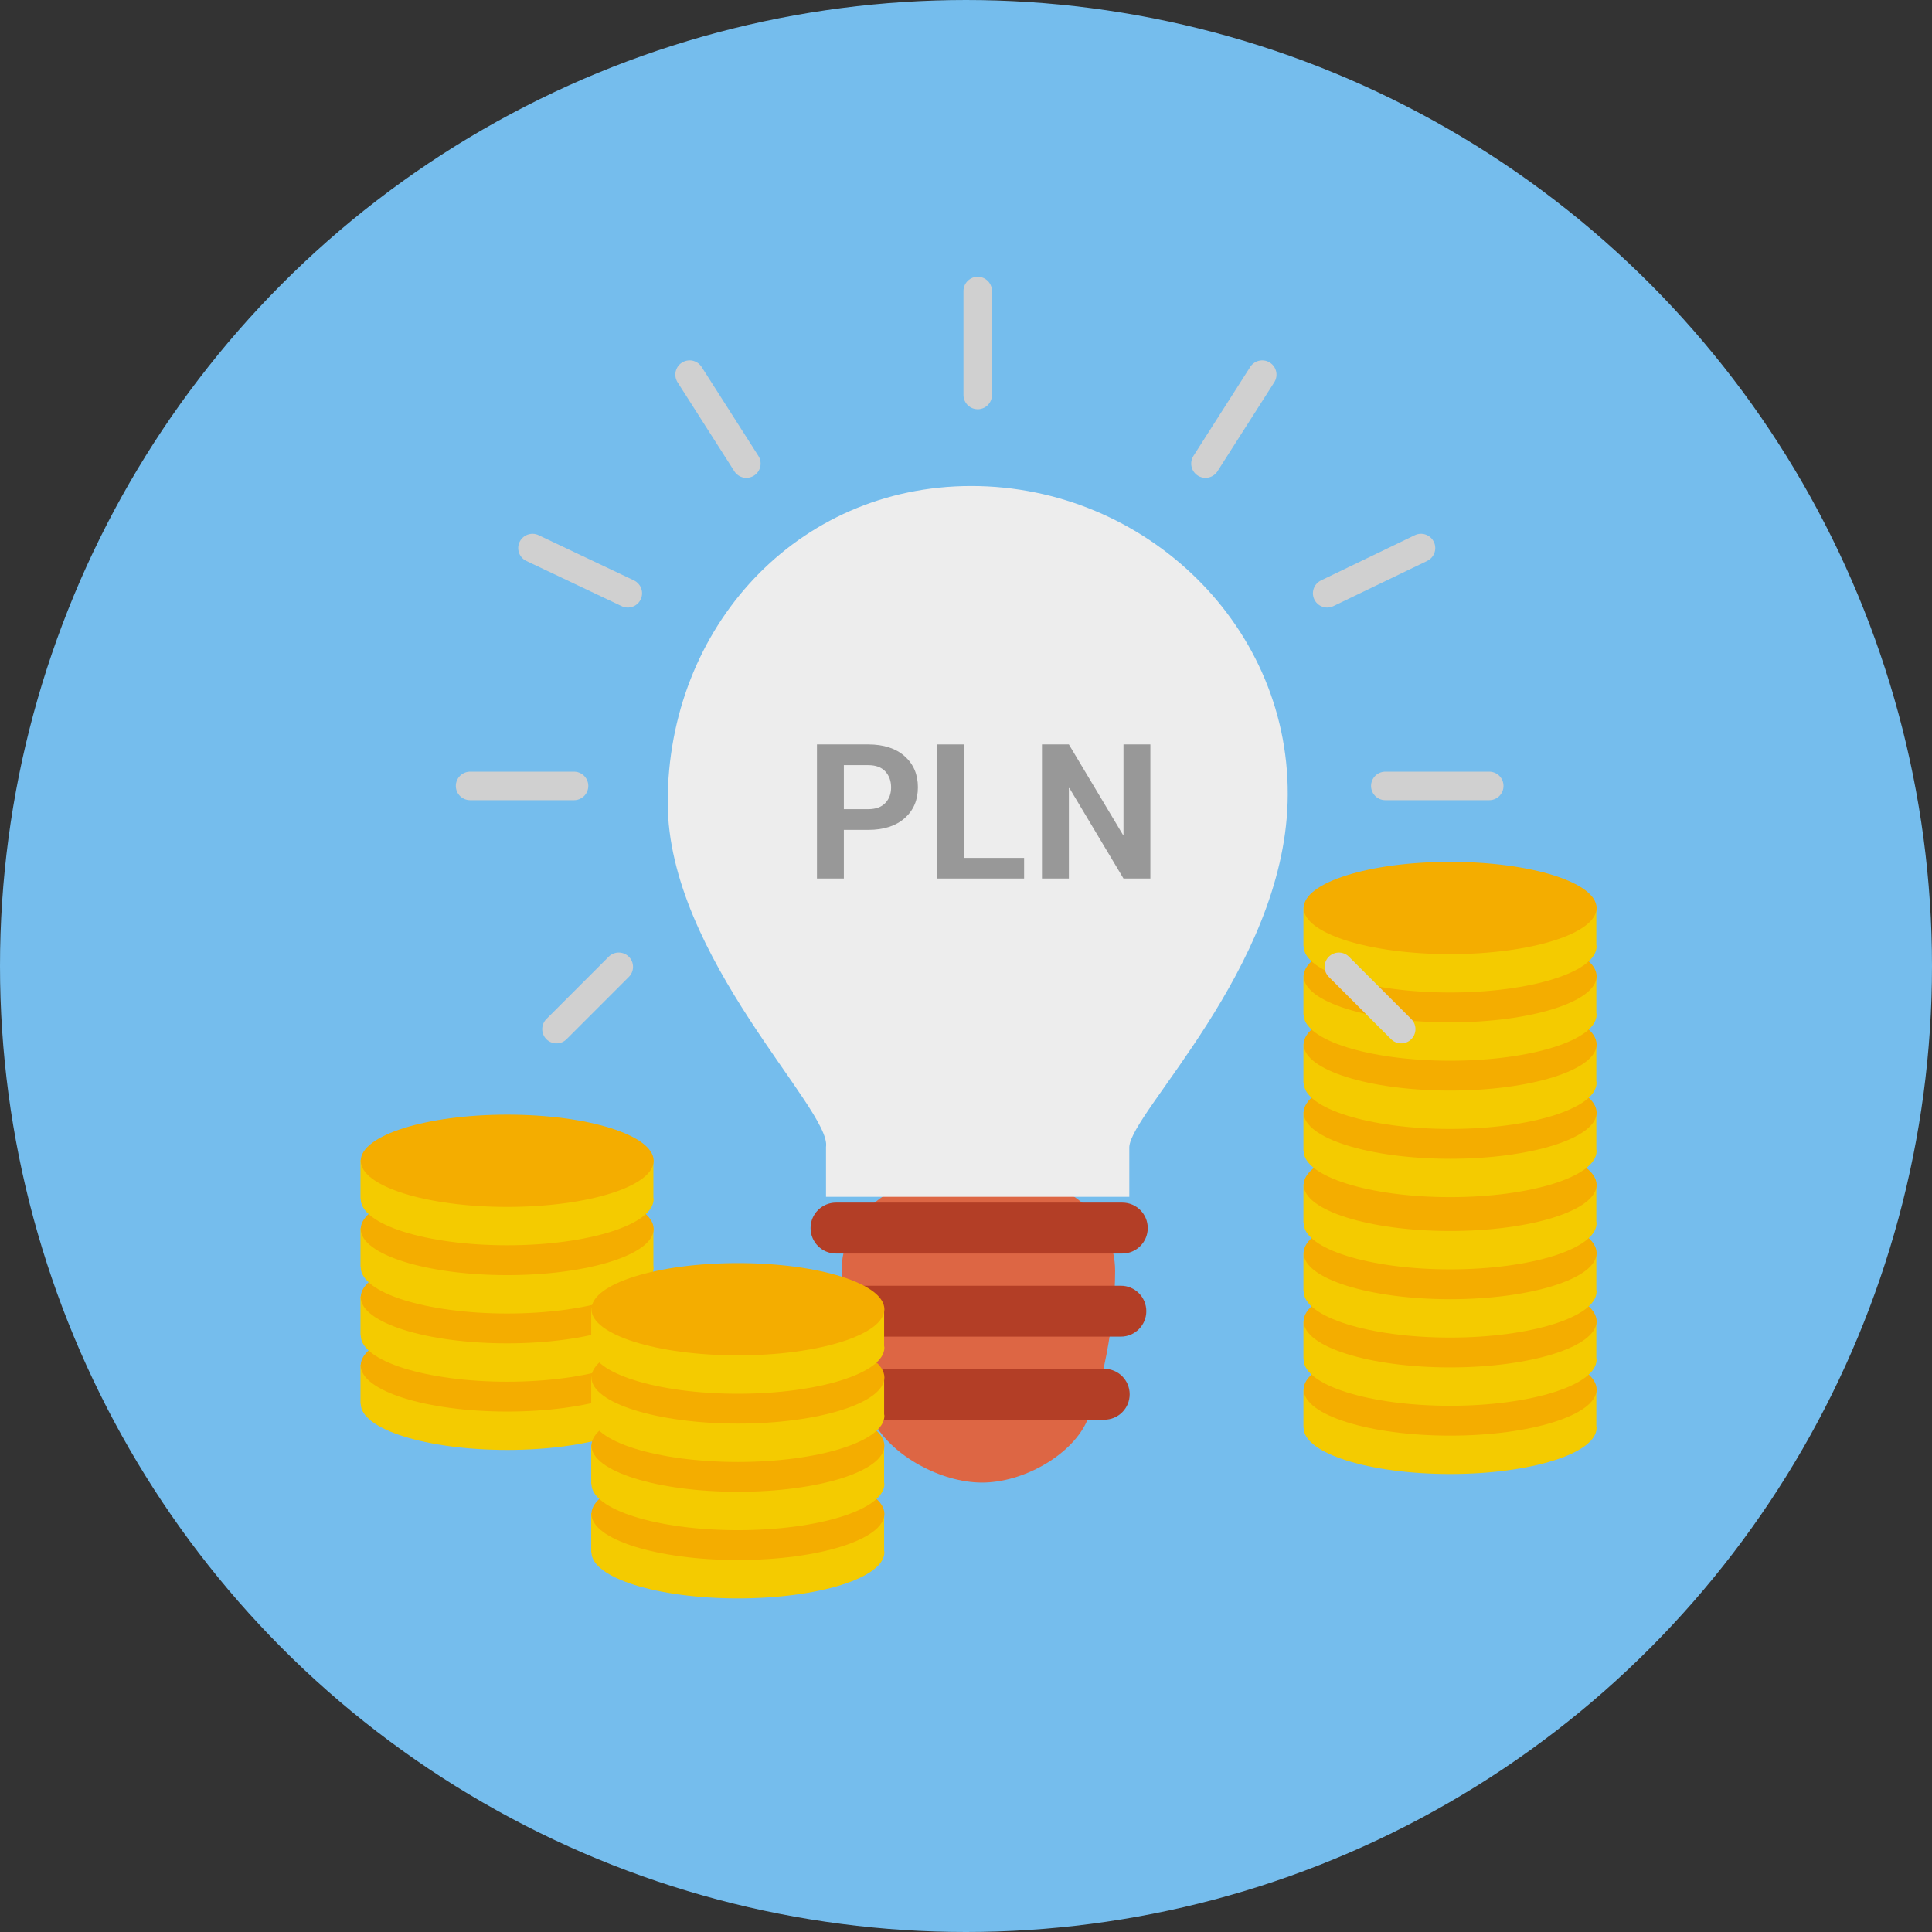
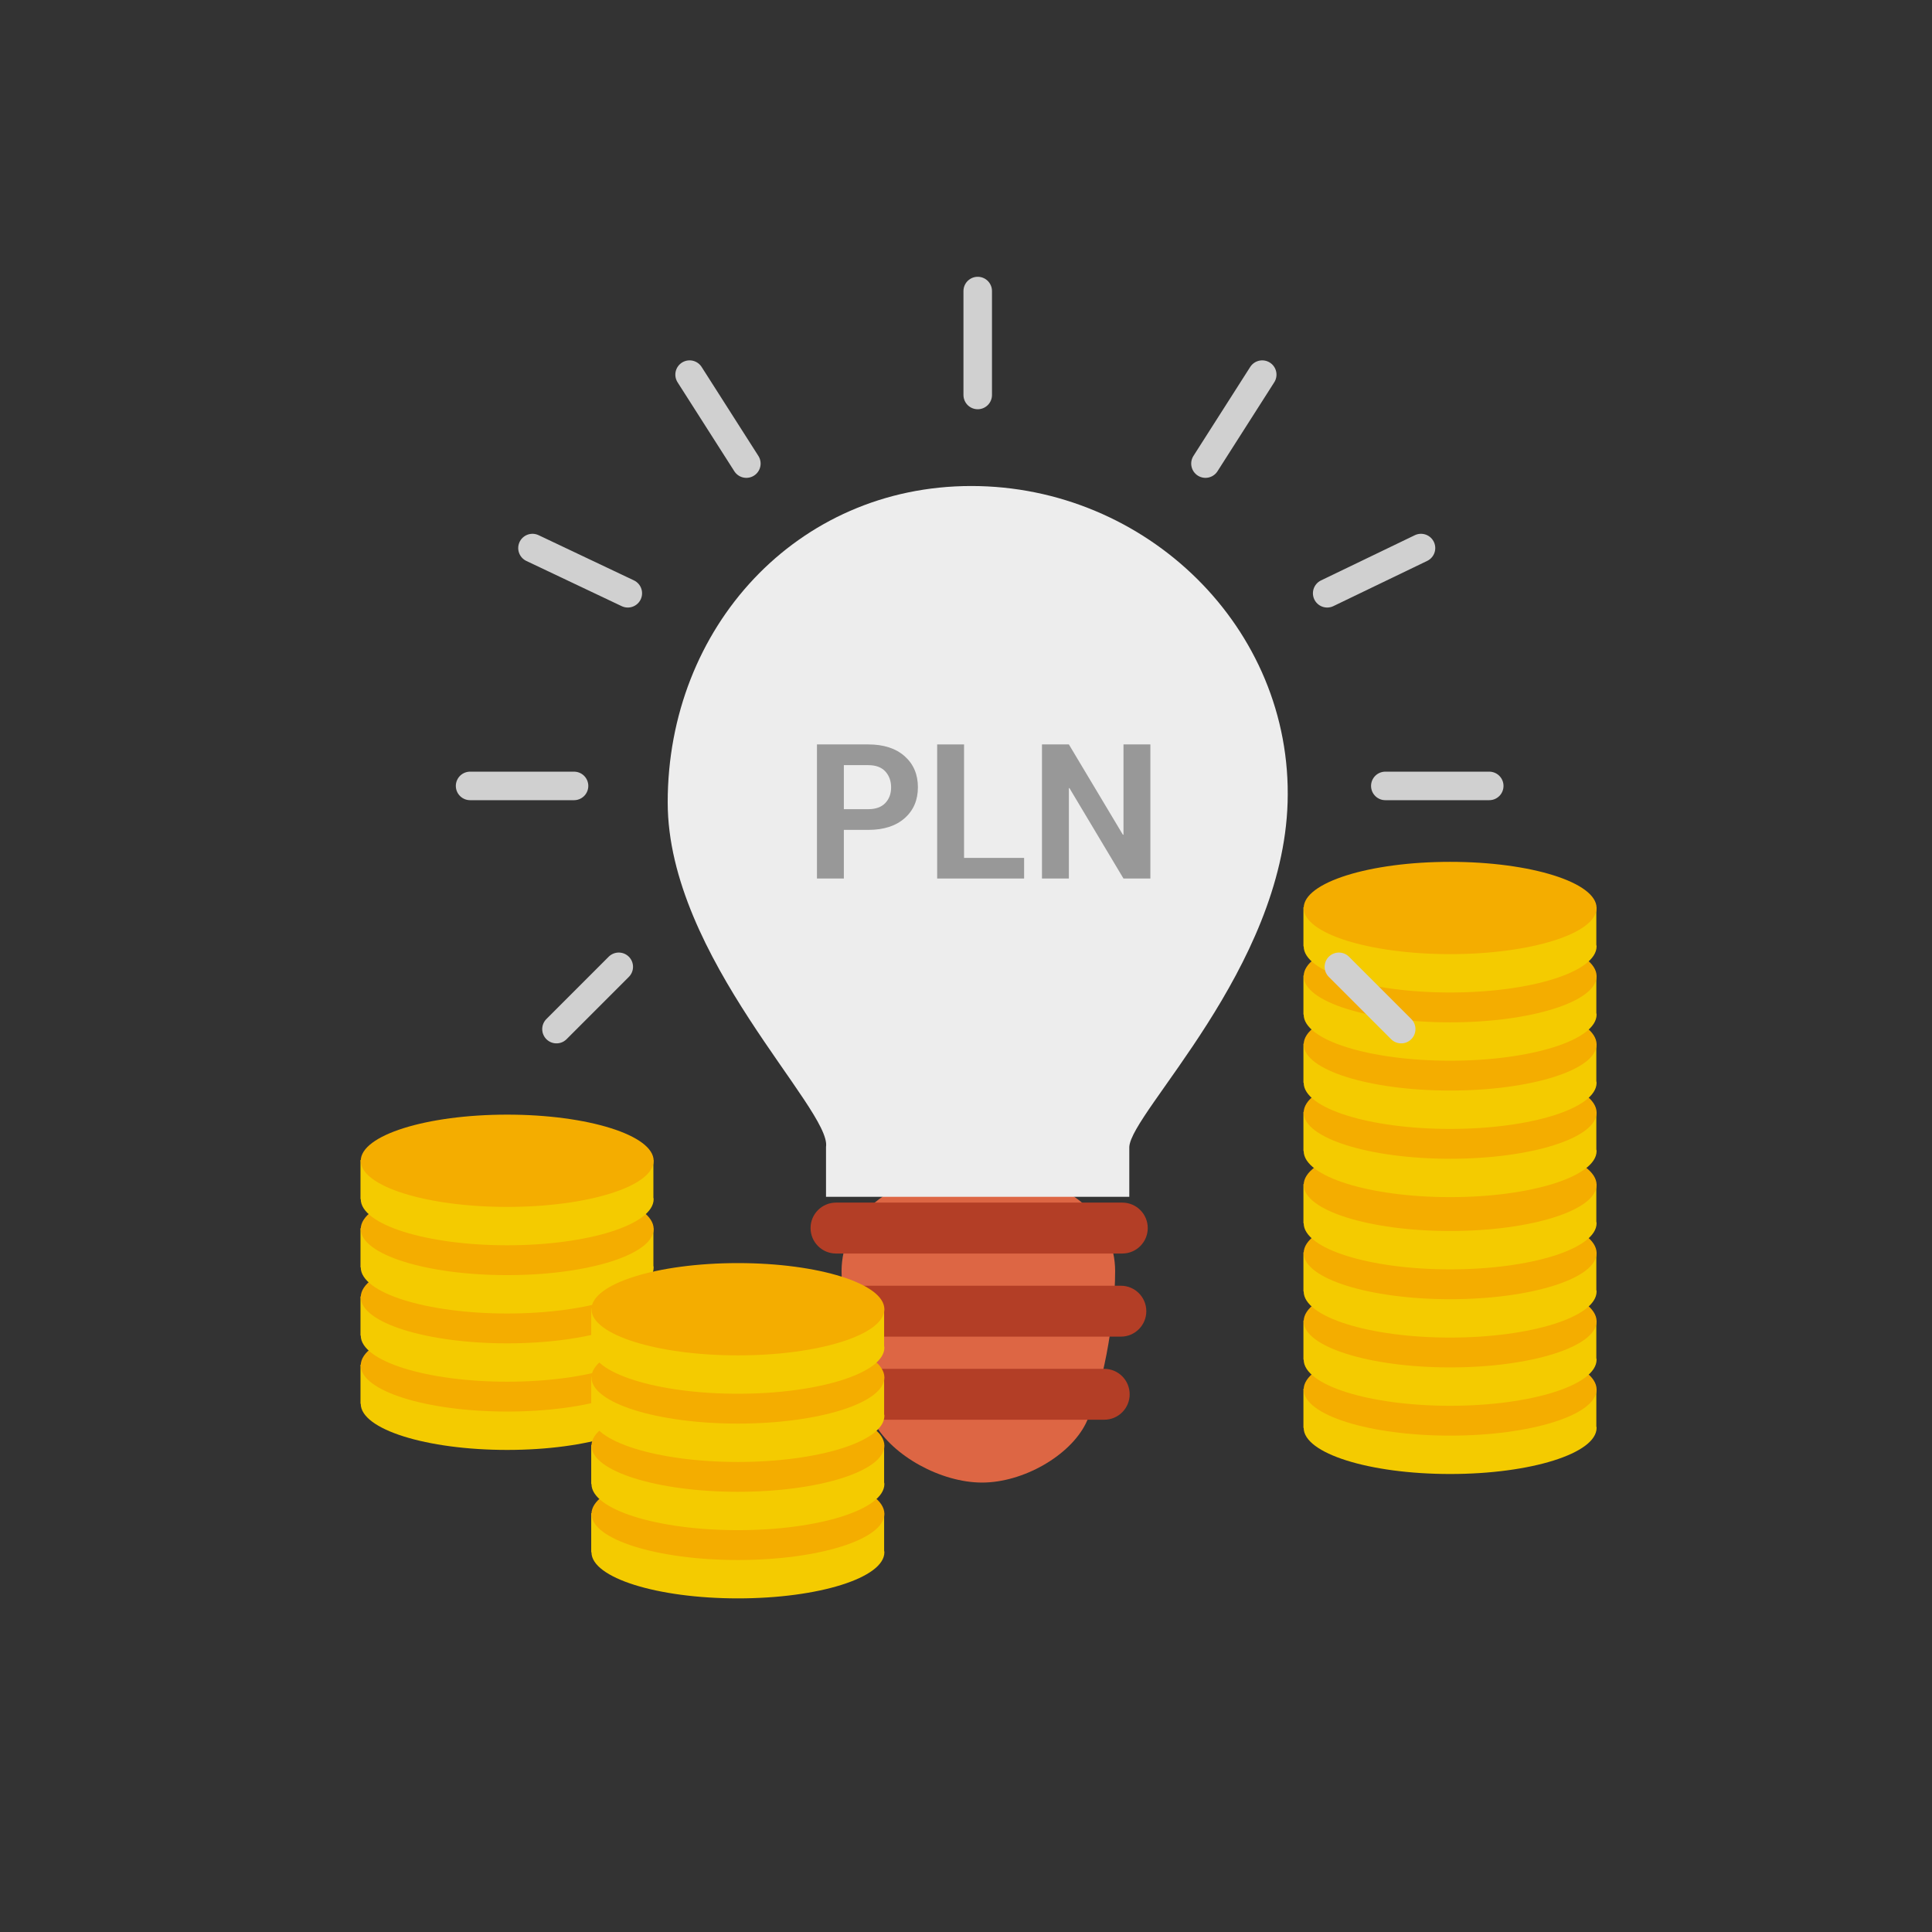
<svg xmlns="http://www.w3.org/2000/svg" version="1.1" x="0px" y="0px" width="948.238px" height="948.239px" viewBox="0 0 948.238 948.239" enable-background="new 0 0 948.238 948.239" xml:space="preserve">
  <rect x="0" y="0" width="948.238" height="948.239" fill="#333333" stroke="none" />
  <g id="Layer_1">
    <g id="Layer_3">
	</g>
    <g id="Layer_2">
-       <circle fill="#75BDED" cx="474.119" cy="474.12" r="474.119" />
-     </g>
+       </g>
  </g>
  <g id="Layer_2_1_" display="none">
    <path display="inline" fill="#D0D0D0" d="M655.753,711.618c0,4.013-3.254,7.266-7.267,7.266H259.757   c-4.013,0-7.267-3.253-7.267-7.266V352.359l126.445-149.941h269.551c4.013,0,7.267,3.252,7.267,7.266V711.618z" />
    <path display="inline" fill="#EDEDED" d="M655.753,693.676c0,4.013-3.254,7.266-7.267,7.266H259.757   c-4.013,0-7.267-3.253-7.267-7.266V290.844l79.889-88.426h316.107c4.013,0,7.267,3.252,7.267,7.266V693.676z" />
    <path display="inline" fill="#989898" d="M332.379,283.58c0,4.013-3.254,7.265-7.266,7.265H252.49l79.889-88.427V283.58z" />
    <rect x="309.305" y="449.864" display="inline" fill="#D0D0D0" width="289.631" height="27.339" />
    <rect x="309.305" y="513.194" display="inline" fill="#D0D0D0" width="289.631" height="27.34" />
    <g display="inline">
      <g opacity="0.54">
-         <path fill="#DD6644" d="M606.125,775.991l-5.173-27.036l-15.826-9.134l-26.006,9.034l-21.931-28.587l15.46-22.778l-4.73-17.646     l-24.777-11.999l4.702-35.719l27.041-5.179l9.134-15.824l-9.037-26.002l28.583-21.93l22.783,15.453l17.649-4.729l11.997-24.776     l35.716,4.703l5.178,27.036l15.822,9.137l26.005-9.032l21.932,28.581l-15.453,22.777l4.73,17.648l24.775,12.002l-4.702,35.714     l-27.038,5.18l-9.135,15.825l9.028,26.006l-28.576,21.933l-22.784-15.459l-17.646,4.73l-11.998,24.773L606.125,775.991z      M638.921,610.313c-30.109,0-54.604,24.495-54.604,54.604c0,30.108,24.495,54.603,54.604,54.603s54.605-24.494,54.605-54.603     C693.526,634.808,669.03,610.313,638.921,610.313z" />
-         <path fill="#D7D7D7" d="M638.921,554.568l28.558,3.761l4.929,25.736l19.783,11.424l24.755-8.599l17.537,22.854l-14.711,21.684     l5.915,22.065l23.584,11.425l-3.76,28.557l-25.739,4.931l-11.421,19.786l8.595,24.756l-22.85,17.537l-21.688-14.716     l-22.064,5.915l-11.422,23.582l-28.563-3.761l-4.924-25.736l-19.789-11.421l-24.755,8.6l-17.536-22.857l14.718-21.685     l-5.915-22.064l-23.586-11.423l3.76-28.561l25.741-4.93l11.421-19.786l-8.603-24.751l22.855-17.535l21.688,14.71l22.066-5.911     L638.921,554.568 M638.921,724.52c32.915,0,59.605-26.687,59.605-59.603c0-32.92-26.69-59.604-59.605-59.604     c-32.916,0-59.604,26.685-59.604,59.604C579.316,697.833,606.005,724.52,638.921,724.52 M633.067,543.71l-3.146,6.499     l-9.428,19.469l-13.23,3.544l-17.904-12.144l-5.974-4.051l-5.727,4.394l-22.855,17.535l-5.729,4.396l2.371,6.821l7.101,20.431     l-6.848,11.862l-21.248,4.069l-7.091,1.357l-0.942,7.158l-3.76,28.562l-0.942,7.158l6.498,3.146l19.47,9.43l3.546,13.228     l-12.148,17.898l-4.055,5.975l4.396,5.729l17.536,22.857l4.395,5.729l6.82-2.369l20.436-7.099l11.865,6.848l4.063,21.241     l1.357,7.093l7.159,0.942l28.563,3.761l7.158,0.942l3.147-6.497l9.429-19.467l13.229-3.546l17.903,12.147l5.975,4.054     l5.729-4.396l22.85-17.537l5.726-4.395l-2.367-6.817l-7.096-20.438l6.849-11.864l21.247-4.07l7.09-1.358l0.942-7.157l3.76-28.557     l0.942-7.158l-6.497-3.147l-19.469-9.431l-3.546-13.23l12.143-17.898l4.053-5.975l-4.395-5.728l-17.537-22.854l-4.396-5.728     l-6.819,2.369l-20.434,7.098l-11.862-6.85l-4.068-21.244l-1.357-7.091l-7.158-0.942l-28.558-3.761L633.067,543.71L633.067,543.71     z M638.921,714.52c-27.352,0-49.604-22.252-49.604-49.603c0-27.352,22.253-49.604,49.604-49.604     c27.353,0,49.605,22.253,49.605,49.604C688.526,692.268,666.273,714.52,638.921,714.52L638.921,714.52z" />
+         <path fill="#D7D7D7" d="M638.921,554.568l28.558,3.761l4.929,25.736l19.783,11.424l24.755-8.599l17.537,22.854l-14.711,21.684     l5.915,22.065l23.584,11.425l-3.76,28.557l-25.739,4.931l-11.421,19.786l8.595,24.756l-22.85,17.537l-21.688-14.716     l-22.064,5.915l-11.422,23.582l-28.563-3.761l-4.924-25.736l-19.789-11.421l-24.755,8.6l-17.536-22.857l14.718-21.685     l-5.915-22.064l-23.586-11.423l3.76-28.561l25.741-4.93l11.421-19.786l-8.603-24.751l22.855-17.535l21.688,14.71l22.066-5.911     L638.921,554.568 M638.921,724.52c32.915,0,59.605-26.687,59.605-59.603c0-32.92-26.69-59.604-59.605-59.604     c-32.916,0-59.604,26.685-59.604,59.604C579.316,697.833,606.005,724.52,638.921,724.52 M633.067,543.71l-3.146,6.499     l-9.428,19.469l-13.23,3.544l-17.904-12.144l-5.974-4.051l-5.727,4.394l-22.855,17.535l-5.729,4.396l2.371,6.821l7.101,20.431     l-6.848,11.862l-21.248,4.069l-7.091,1.357l-0.942,7.158l-3.76,28.562l-0.942,7.158l6.498,3.146l19.47,9.43l3.546,13.228     l-12.148,17.898l-4.055,5.975l4.396,5.729l17.536,22.857l4.395,5.729l6.82-2.369l20.436-7.099l11.865,6.848l4.063,21.241     l1.357,7.093l7.159,0.942l28.563,3.761l7.158,0.942l3.147-6.497l9.429-19.467l13.229-3.546l17.903,12.147l5.975,4.054     l5.729-4.396l5.726-4.395l-2.367-6.817l-7.096-20.438l6.849-11.864l21.247-4.07l7.09-1.358l0.942-7.157l3.76-28.557     l0.942-7.158l-6.497-3.147l-19.469-9.431l-3.546-13.23l12.143-17.898l4.053-5.975l-4.395-5.728l-17.537-22.854l-4.396-5.728     l-6.819,2.369l-20.434,7.098l-11.862-6.85l-4.068-21.244l-1.357-7.091l-7.158-0.942l-28.558-3.761L633.067,543.71L633.067,543.71     z M638.921,714.52c-27.352,0-49.604-22.252-49.604-49.603c0-27.352,22.253-49.604,49.604-49.604     c27.353,0,49.605,22.253,49.605,49.604C688.526,692.268,666.273,714.52,638.921,714.52L638.921,714.52z" />
      </g>
      <path fill="#DD6644" d="M745.51,693.474l3.76-28.557l-23.584-11.425l-5.915-22.065l14.711-21.684l-17.537-22.854l-24.755,8.599    l-19.783-11.424l-4.929-25.736l-28.558-3.761L627.5,578.154l-22.066,5.911l-21.688-14.71l-22.855,17.535l8.603,24.751    l-11.421,19.786l-25.741,4.93l-3.76,28.561l23.586,11.423l5.915,22.064l-14.718,21.685l17.536,22.857l24.755-8.6l19.789,11.421    l4.924,25.736l28.563,3.761l11.422-23.582l22.064-5.915l21.688,14.716l22.85-17.537l-8.595-24.756l11.421-19.786L745.51,693.474z     M638.921,724.52c-32.916,0-59.604-26.687-59.604-59.603c0-32.92,26.688-59.604,59.604-59.604    c32.915,0,59.605,26.685,59.605,59.604C698.526,697.833,671.836,724.52,638.921,724.52z" />
      <circle fill="#EDEDED" stroke="#C85C3E" stroke-width="14" stroke-miterlimit="10" cx="638.92" cy="664.917" r="65.79" />
      <circle fill="#53ACE8" cx="638.92" cy="664.917" r="25.631" />
      <path fill="#53ACE8" d="M552.871,625.654l9.353-17.039l-12.038-12.956l1.68-15.323l14.558-10.037l-5.439-18.666l-17.671-0.646    l-9.649-12.025l3.198-17.392l-17.04-9.354l-12.952,12.04l-15.326-1.682l-10.041-14.558l-18.663,5.437l-0.646,17.671l-12.023,9.648    l-17.393-3.196l-9.354,17.042l12.039,12.955l-1.679,15.322l-14.562,10.037l5.438,18.665l17.671,0.648l9.652,12.024l-3.2,17.39    l17.046,9.355l12.951-12.037l15.325,1.677l10.039,14.563l18.66-5.439l0.651-17.674l12.023-9.648L552.871,625.654z     M478.242,619.101c-20.701-8.054-30.958-31.367-22.904-52.066c8.055-20.703,31.367-30.957,52.069-22.903    c20.699,8.053,30.955,31.366,22.903,52.068C522.255,616.9,498.942,627.154,478.242,619.101z" />
    </g>
    <g display="inline">
-       <path fill="#DD6644" d="M395.332,373.603h-33.791v26.031h40.174v14.017h-58.446v-91.11h58.32v14.08h-40.048v22.903h33.791V373.603    z" />
      <path fill="#DD6644" d="M449.332,354.83l17.083-32.289h21.276l-27.033,45.18l28.597,45.931h-22.089l-17.584-32.852l-17.583,32.852    H410.66l27.721-45.931l-27.033-45.18h21.15L449.332,354.83z" />
      <path fill="#DD6644" d="M519.477,380.611v33.04h-18.272v-91.11h34.855c10.471,0,18.71,2.67,24.717,8.01    c6.008,5.34,9.011,12.37,9.011,21.088c0,8.72-3.003,15.728-9.011,21.025c-6.007,5.299-14.246,7.947-24.717,7.947H519.477z     M519.477,366.532h16.583c5.089,0,8.948-1.386,11.576-4.161c2.628-2.774,3.942-6.31,3.942-10.606c0-4.38-1.305-7.999-3.911-10.857    c-2.607-2.857-6.477-4.287-11.607-4.287h-16.583V366.532z" />
    </g>
  </g>
  <g id="Layer_3_1_">
    <g>
      <g>
        <path fill="#F4CB00" d="M783.492,700.01v-18.409h-33.775c-11.032-2.17-24.02-3.444-37.981-3.444     c-13.963,0-26.949,1.274-37.981,3.444h-34.022v19.2h0.12c0,12.51,32.183,22.647,71.884,22.647s71.884-10.138,71.884-22.647     C783.619,700.537,783.521,700.277,783.492,700.01z" />
        <ellipse fill="#F4AD00" cx="711.735" cy="681.969" rx="71.884" ry="22.646" />
      </g>
      <g>
        <path fill="#F4CB00" d="M783.486,666.531V648.12h-33.775c-11.02-2.17-24.014-3.444-37.976-3.444     c-13.963,0-26.956,1.274-37.987,3.444h-34.017v19.201h0.126c0,12.508,32.183,22.646,71.878,22.646s71.878-10.138,71.878-22.646     C783.613,667.054,783.521,666.795,783.486,666.531z" />
        <ellipse fill="#F4AD00" cx="711.735" cy="648.489" rx="71.878" ry="22.646" />
      </g>
      <g>
        <path fill="#F4CB00" d="M783.492,633.055v-18.411h-33.775c-11.032-2.169-24.02-3.444-37.981-3.444     c-13.963,0-26.949,1.275-37.981,3.444h-34.022v19.2h0.12c0,12.51,32.183,22.647,71.884,22.647s71.884-10.138,71.884-22.647     C783.619,633.58,783.521,633.321,783.492,633.055z" />
        <ellipse fill="#F4AD00" cx="711.735" cy="615.013" rx="71.884" ry="22.646" />
      </g>
      <g>
        <path fill="#F4CB00" d="M783.486,599.574v-18.41h-33.775c-11.02-2.17-24.014-3.444-37.976-3.444     c-13.963,0-26.956,1.274-37.987,3.444h-34.017v19.2h0.126c0,12.509,32.183,22.646,71.878,22.646s71.878-10.138,71.878-22.646     C783.613,600.099,783.521,599.84,783.486,599.574z" />
        <ellipse fill="#F4AD00" cx="711.735" cy="581.533" rx="71.878" ry="22.646" />
      </g>
    </g>
    <g>
      <g>
        <path fill="#F4CB00" d="M783.492,564.125v-18.411h-33.775c-11.032-2.17-24.02-3.444-37.981-3.444     c-13.963,0-26.949,1.274-37.981,3.444h-34.022v19.202h0.12c0,12.508,32.183,22.645,71.884,22.645s71.884-10.137,71.884-22.645     C783.619,564.65,783.521,564.391,783.492,564.125z" />
        <ellipse fill="#F4AD00" cx="711.735" cy="546.083" rx="71.884" ry="22.646" />
      </g>
      <g>
        <path fill="#F4CB00" d="M783.486,530.643v-18.409h-33.775c-11.02-2.17-24.014-3.444-37.976-3.444     c-13.963,0-26.956,1.274-37.987,3.444h-34.017v19.2h0.126c0,12.51,32.183,22.646,71.878,22.646s71.878-10.137,71.878-22.646     C783.613,531.169,783.521,530.91,783.486,530.643z" />
        <ellipse fill="#F4AD00" cx="711.735" cy="512.602" rx="71.878" ry="22.646" />
      </g>
      <g>
        <path fill="#F4CB00" d="M783.492,497.168v-18.409h-33.775c-11.032-2.171-24.02-3.444-37.981-3.444     c-13.963,0-26.949,1.273-37.981,3.444h-34.022v19.2h0.12c0,12.508,32.183,22.645,71.884,22.645s71.884-10.137,71.884-22.645     C783.619,497.694,783.521,497.435,783.492,497.168z" />
        <path fill="#F4AD00" d="M783.619,479.128c0,12.508-32.183,22.645-71.884,22.645s-71.884-10.137-71.884-22.645     c0-12.509,32.183-22.646,71.884-22.646S783.619,466.619,783.619,479.128z" />
      </g>
      <g>
        <path fill="#F4CB00" d="M783.486,463.687v-18.41h-33.775c-11.02-2.169-24.014-3.444-37.976-3.444     c-13.963,0-26.956,1.275-37.987,3.444h-34.017v19.201h0.126c0,12.509,32.183,22.647,71.878,22.647s71.878-10.138,71.878-22.647     C783.613,464.213,783.521,463.953,783.486,463.687z" />
        <ellipse fill="#F4AD00" cx="711.735" cy="445.646" rx="71.878" ry="22.646" />
      </g>
    </g>
    <g id="Layer_14">
      <g>
        <path fill="#DD6644" d="M532.958,698.575c-7.898,15.993-30.839,29.079-50.975,29.079c-20.137,0-43.884-13.086-52.781-29.079     c-8.89-15.993-16.154-49.619-16.154-74.739c0-25.128,22.604-45.672,50.242-45.672h33.786c27.638,0,50.241,20.551,50.241,45.672     C547.313,648.95,540.856,682.582,532.958,698.575z" />
      </g>
      <path fill="#B33E26" d="M563.323,602.73c0,6.911-5.584,12.508-12.497,12.508H410.313c-6.889,0-12.486-5.597-12.486-12.508l0,0    c0-6.884,5.597-12.485,12.486-12.485h140.513C557.739,590.245,563.323,595.846,563.323,602.73L563.323,602.73z" />
      <path fill="#EDEDED" d="M631.969,393.789c2.551-85.696-69.512-155.251-155.248-155.251c-85.749,0-149.013,69.515-149.013,155.251    c0,75.992,80.654,150.921,77.7,169.131v24.48h148.857v-24.48C555.13,545.767,629.541,475.5,631.969,393.789z" />
      <path fill="#B33E26" d="M562.619,643.54c0,6.898-5.597,12.489-12.485,12.489H409.609c-6.889,0-12.48-5.591-12.48-12.489l0,0    c0-6.896,5.591-12.492,12.48-12.492h140.525C557.022,631.042,562.619,636.644,562.619,643.54L562.619,643.54z" />
      <path fill="#B33E26" d="M554.444,684.324c0,6.901-5.58,12.486-12.492,12.486H418.078c-6.899,0-12.484-5.585-12.484-12.486l0,0    c0-6.901,5.584-12.497,12.484-12.497h123.874C548.864,671.827,554.444,677.422,554.444,684.324L554.444,684.324z" />
      <g enable-background="new    ">
        <path fill="#989898" d="M414.167,407.324v23.863h-13.201v-65.819h25.184c7.565,0,13.518,1.927,17.857,5.781     c4.339,3.854,6.508,8.943,6.508,15.232c0,6.3-2.169,11.366-6.508,15.191c-4.339,3.825-10.292,5.741-17.857,5.741h-11.983V407.324     z M414.167,397.147h11.978c3.681,0,6.462-1.004,8.365-3.006c1.904-2.001,2.851-4.552,2.851-7.667     c0-3.163-0.946-5.781-2.833-7.841c-1.886-2.06-4.679-3.093-8.383-3.093h-11.978V397.147z" />
        <path fill="#989898" d="M473.167,421.062h29.47v10.125h-42.671v-65.819h13.201V421.062z" />
        <path fill="#989898" d="M564.615,431.187h-13.2l-26.534-44.391l-0.271,0.046v44.345h-13.201v-65.819h13.201l26.529,44.345     l0.276-0.045v-44.299h13.2V431.187L564.615,431.187z" />
      </g>
      <line fill="none" stroke="#D0D0D0" stroke-width="14" stroke-linecap="round" stroke-miterlimit="10" enable-background="new    " x1="479.872" y1="193.86" x2="479.872" y2="142.844" />
      <line fill="none" stroke="#D0D0D0" stroke-width="14" stroke-linecap="round" stroke-miterlimit="10" enable-background="new    " x1="679.922" y1="385.734" x2="730.931" y2="385.734" />
      <line fill="none" stroke="#D0D0D0" stroke-width="14" stroke-linecap="round" stroke-miterlimit="10" enable-background="new    " x1="230.722" y1="385.734" x2="281.742" y2="385.734" />
      <line fill="none" stroke="#D0D0D0" stroke-width="14" stroke-linecap="round" stroke-miterlimit="10" enable-background="new    " x1="651.391" y1="291.182" x2="697.433" y2="268.992" />
      <line fill="none" stroke="#D0D0D0" stroke-width="14" stroke-linecap="round" stroke-miterlimit="10" enable-background="new    " x1="308.133" y1="291.182" x2="261.342" y2="268.992" />
      <line fill="none" stroke="#D0D0D0" stroke-width="14" stroke-linecap="round" stroke-miterlimit="10" enable-background="new    " x1="273.123" y1="505.096" x2="303.691" y2="474.517" />
      <line fill="none" stroke="#D0D0D0" stroke-width="14" stroke-linecap="round" stroke-miterlimit="10" enable-background="new    " x1="687.717" y1="505.096" x2="657.137" y2="474.517" />
      <line fill="none" stroke="#D0D0D0" stroke-width="14" stroke-linecap="round" stroke-miterlimit="10" enable-background="new    " x1="366.314" y1="227.531" x2="338.458" y2="183.87" />
      <line fill="none" stroke="#D0D0D0" stroke-width="14" stroke-linecap="round" stroke-miterlimit="10" enable-background="new    " x1="591.651" y1="227.531" x2="619.509" y2="183.87" />
    </g>
    <g>
      <g>
        <path fill="#F4CB00" d="M320.693,688.195v-18.41h-33.775c-11.03-2.17-24.018-3.444-37.981-3.444     c-13.962,0-26.95,1.274-37.981,3.444h-34.023v19.2h0.121c0,12.51,32.184,22.647,71.884,22.647     c39.702,0,71.884-10.138,71.884-22.647C320.82,688.72,320.723,688.46,320.693,688.195z" />
        <ellipse fill="#F4AD00" cx="248.936" cy="670.154" rx="71.884" ry="22.646" />
      </g>
      <g>
        <path fill="#F4CB00" d="M320.688,654.714v-18.41h-33.775c-11.021-2.17-24.013-3.445-37.977-3.445     c-13.962,0-26.956,1.275-37.986,3.445h-34.019v19.2h0.127c0,12.509,32.184,22.646,71.877,22.646     c39.695,0,71.879-10.137,71.879-22.646C320.815,655.239,320.723,654.981,320.688,654.714z" />
        <path fill="#F4AD00" d="M320.815,636.672c0,12.509-32.184,22.646-71.879,22.646c-39.694,0-71.877-10.137-71.877-22.646     c0-12.508,32.184-22.645,71.877-22.645C288.631,614.028,320.815,624.165,320.815,636.672z" />
      </g>
      <g>
        <path fill="#F4CB00" d="M320.693,621.239v-18.411h-33.775c-11.03-2.168-24.018-3.444-37.981-3.444     c-13.962,0-26.95,1.276-37.981,3.444h-34.023v19.201h0.121c0,12.51,32.184,22.646,71.884,22.646     c39.702,0,71.884-10.137,71.884-22.646C320.82,621.764,320.723,621.504,320.693,621.239z" />
        <ellipse fill="#F4AD00" cx="248.936" cy="603.197" rx="71.884" ry="22.646" />
      </g>
      <g>
        <path fill="#F4CB00" d="M320.688,587.757v-18.41h-33.775c-11.021-2.17-24.013-3.444-37.977-3.444     c-13.962,0-26.956,1.274-37.986,3.444h-34.019v19.201h0.127c0,12.509,32.184,22.646,71.877,22.646     c39.695,0,71.879-10.137,71.879-22.646C320.815,588.283,320.723,588.024,320.688,587.757z" />
        <path fill="#F4AD00" d="M320.815,569.716c0,12.508-32.184,22.646-71.879,22.646c-39.694,0-71.877-10.138-71.877-22.646     c0-12.509,32.184-22.646,71.877-22.646C288.631,547.071,320.815,557.208,320.815,569.716z" />
      </g>
    </g>
    <g>
      <g>
        <path fill="#F4CB00" d="M433.934,761.06v-18.411h-33.775c-11.031-2.169-24.019-3.444-37.981-3.444     c-13.964,0-26.951,1.275-37.981,3.444h-34.024v19.2h0.122c0,12.511,32.182,22.647,71.884,22.647     c39.7,0,71.883-10.137,71.883-22.647C434.061,761.585,433.963,761.326,433.934,761.06z" />
        <ellipse fill="#F4AD00" cx="362.177" cy="743.018" rx="71.884" ry="22.646" />
      </g>
      <g>
        <path fill="#F4CB00" d="M433.928,727.579v-18.41h-33.775c-11.02-2.17-24.014-3.444-37.976-3.444     c-13.964,0-26.956,1.274-37.988,3.444h-34.018v19.201h0.127c0,12.508,32.184,22.645,71.879,22.645     c39.694,0,71.877-10.137,71.877-22.645C434.055,728.103,433.963,727.845,433.928,727.579z" />
        <path fill="#F4AD00" d="M434.055,709.537c0,12.509-32.184,22.646-71.877,22.646c-39.695,0-71.879-10.138-71.879-22.646     c0-12.508,32.184-22.645,71.879-22.645C401.871,686.892,434.055,697.029,434.055,709.537z" />
      </g>
      <g>
        <path fill="#F4CB00" d="M433.934,694.103v-18.411h-33.775c-11.031-2.168-24.019-3.444-37.981-3.444     c-13.964,0-26.951,1.276-37.981,3.444h-34.024v19.202h0.122c0,12.509,32.182,22.646,71.884,22.646     c39.7,0,71.883-10.137,71.883-22.646C434.061,694.628,433.963,694.369,433.934,694.103z" />
        <ellipse fill="#F4AD00" cx="362.177" cy="676.061" rx="71.884" ry="22.647" />
      </g>
      <g>
        <path fill="#F4CB00" d="M433.928,660.623v-18.411h-33.775c-11.02-2.17-24.014-3.444-37.976-3.444     c-13.964,0-26.956,1.274-37.988,3.444h-34.018v19.201h0.127c0,12.509,32.184,22.646,71.879,22.646     c39.694,0,71.877-10.137,71.877-22.646C434.055,661.147,433.963,660.888,433.928,660.623z" />
        <path fill="#F4AD00" d="M434.055,642.581c0,12.509-32.184,22.646-71.877,22.646c-39.695,0-71.879-10.137-71.879-22.646     s32.184-22.646,71.879-22.646C401.871,619.935,434.055,630.072,434.055,642.581z" />
      </g>
    </g>
  </g>
</svg>